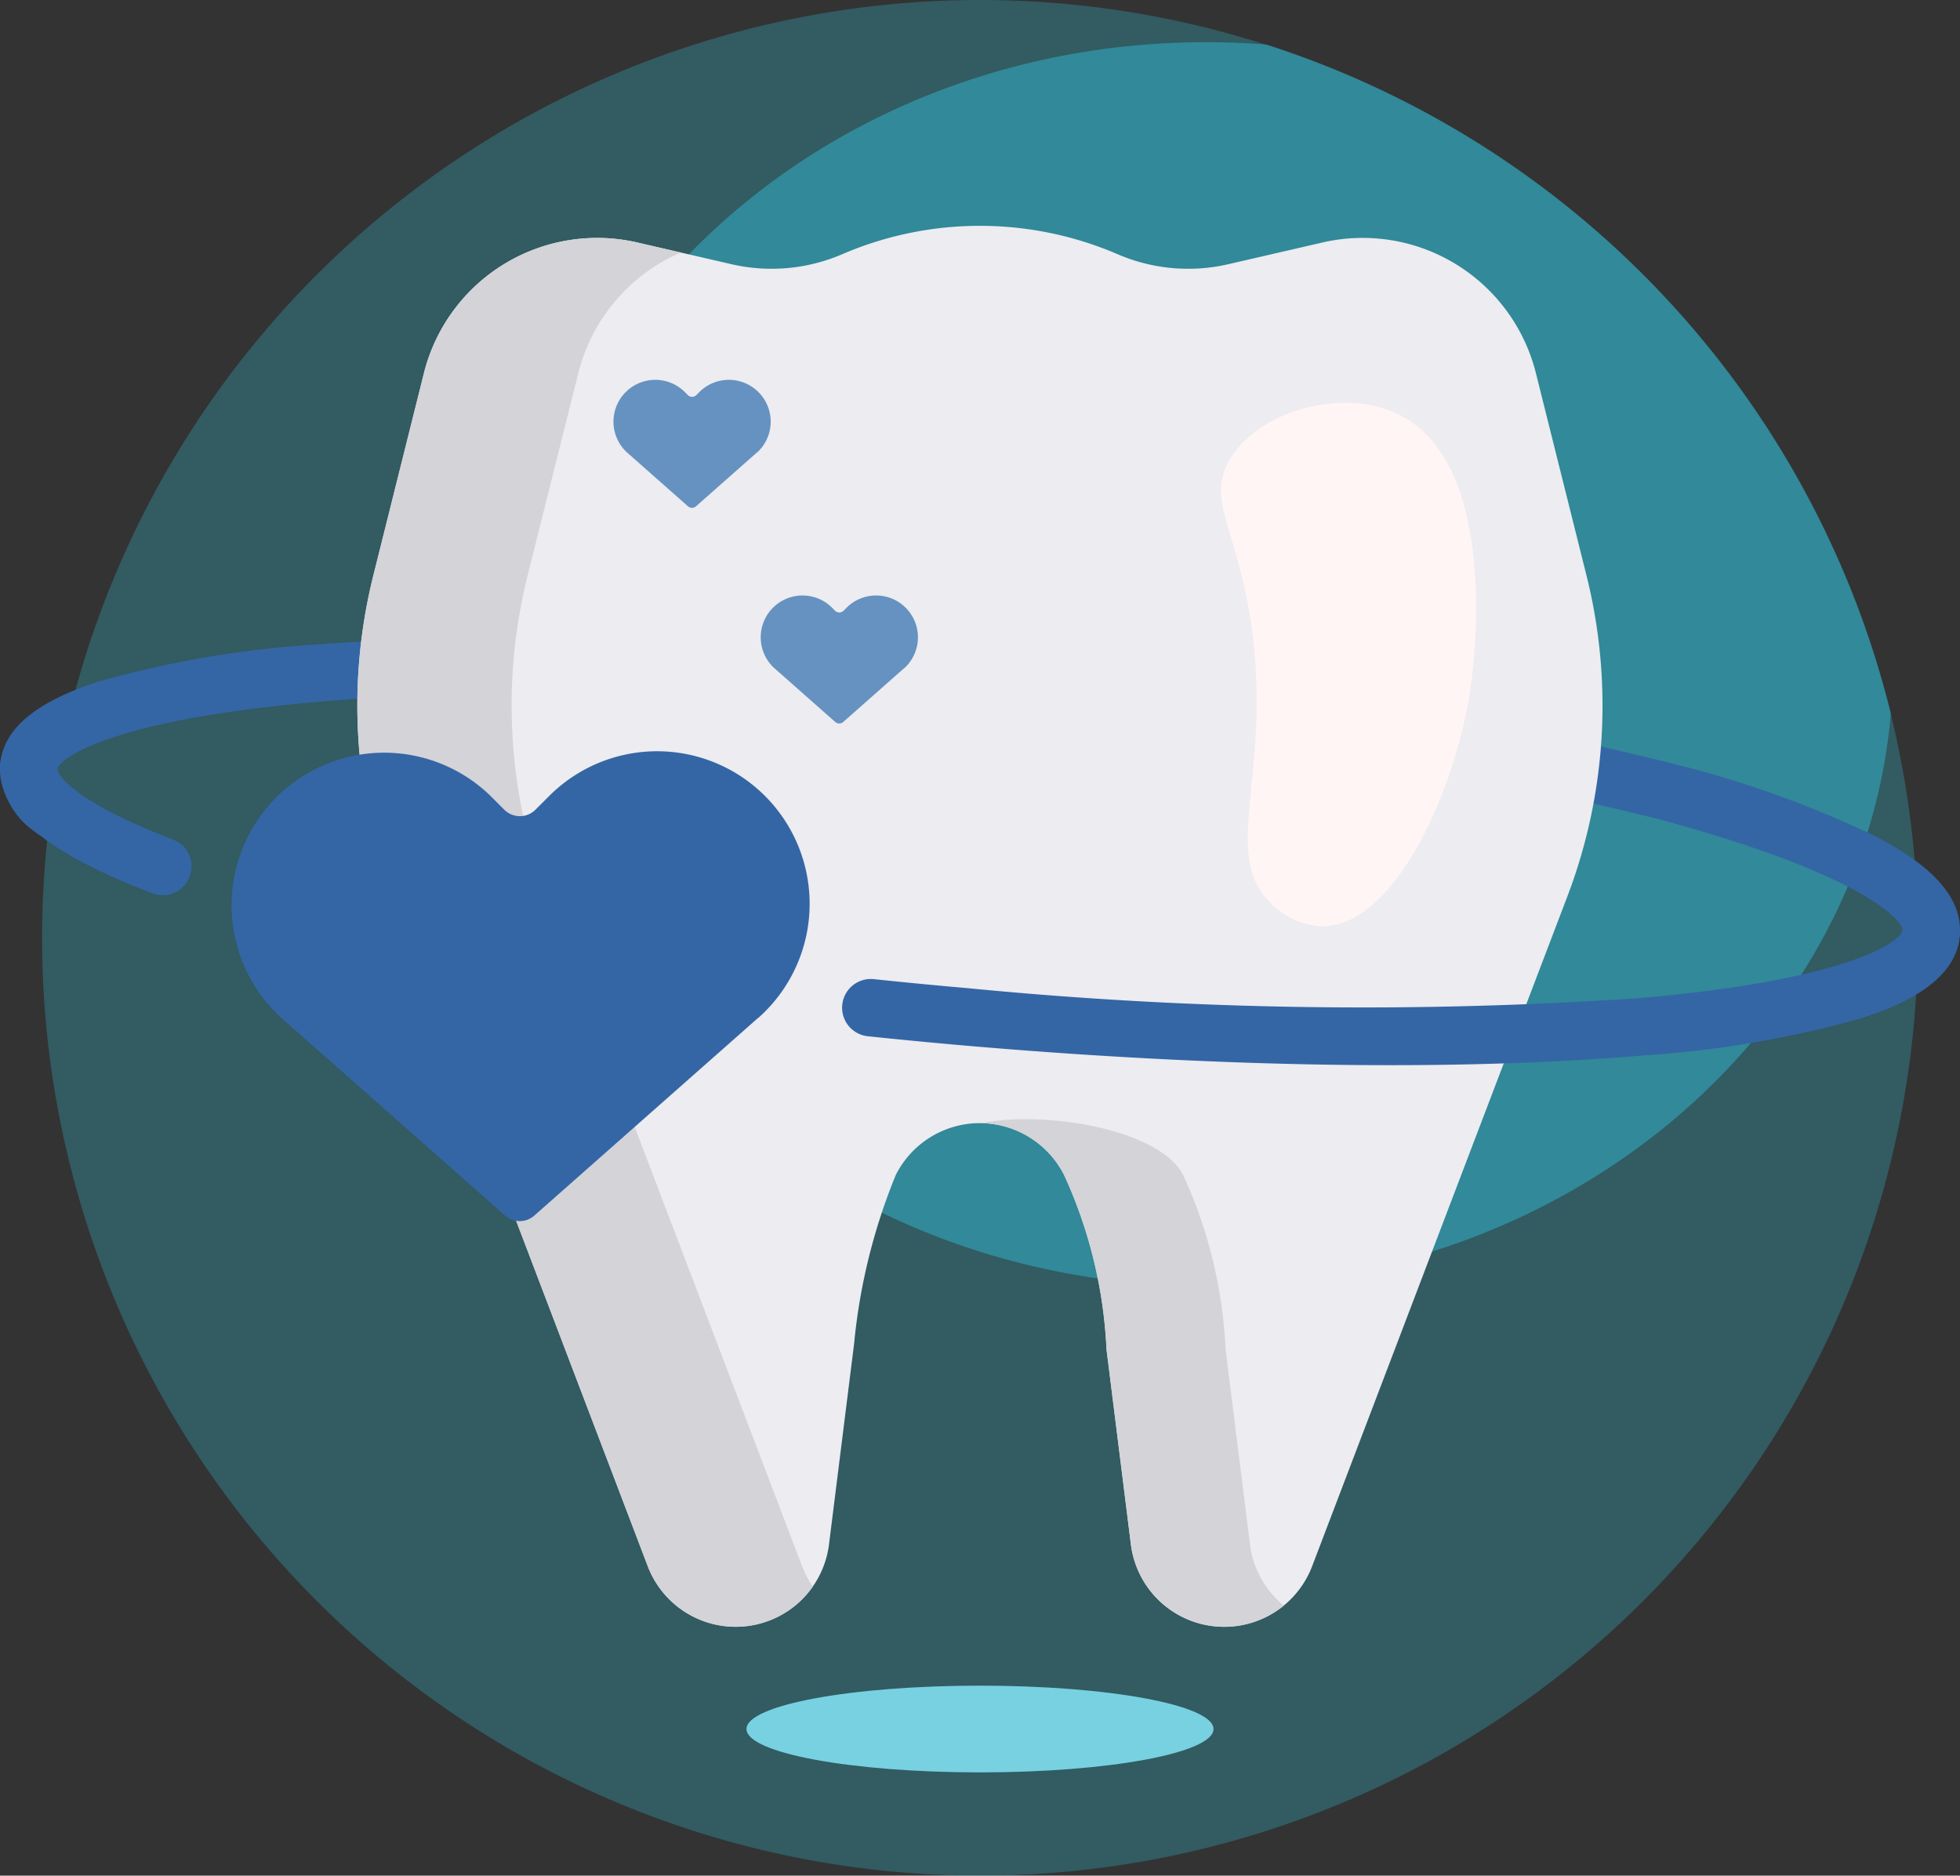
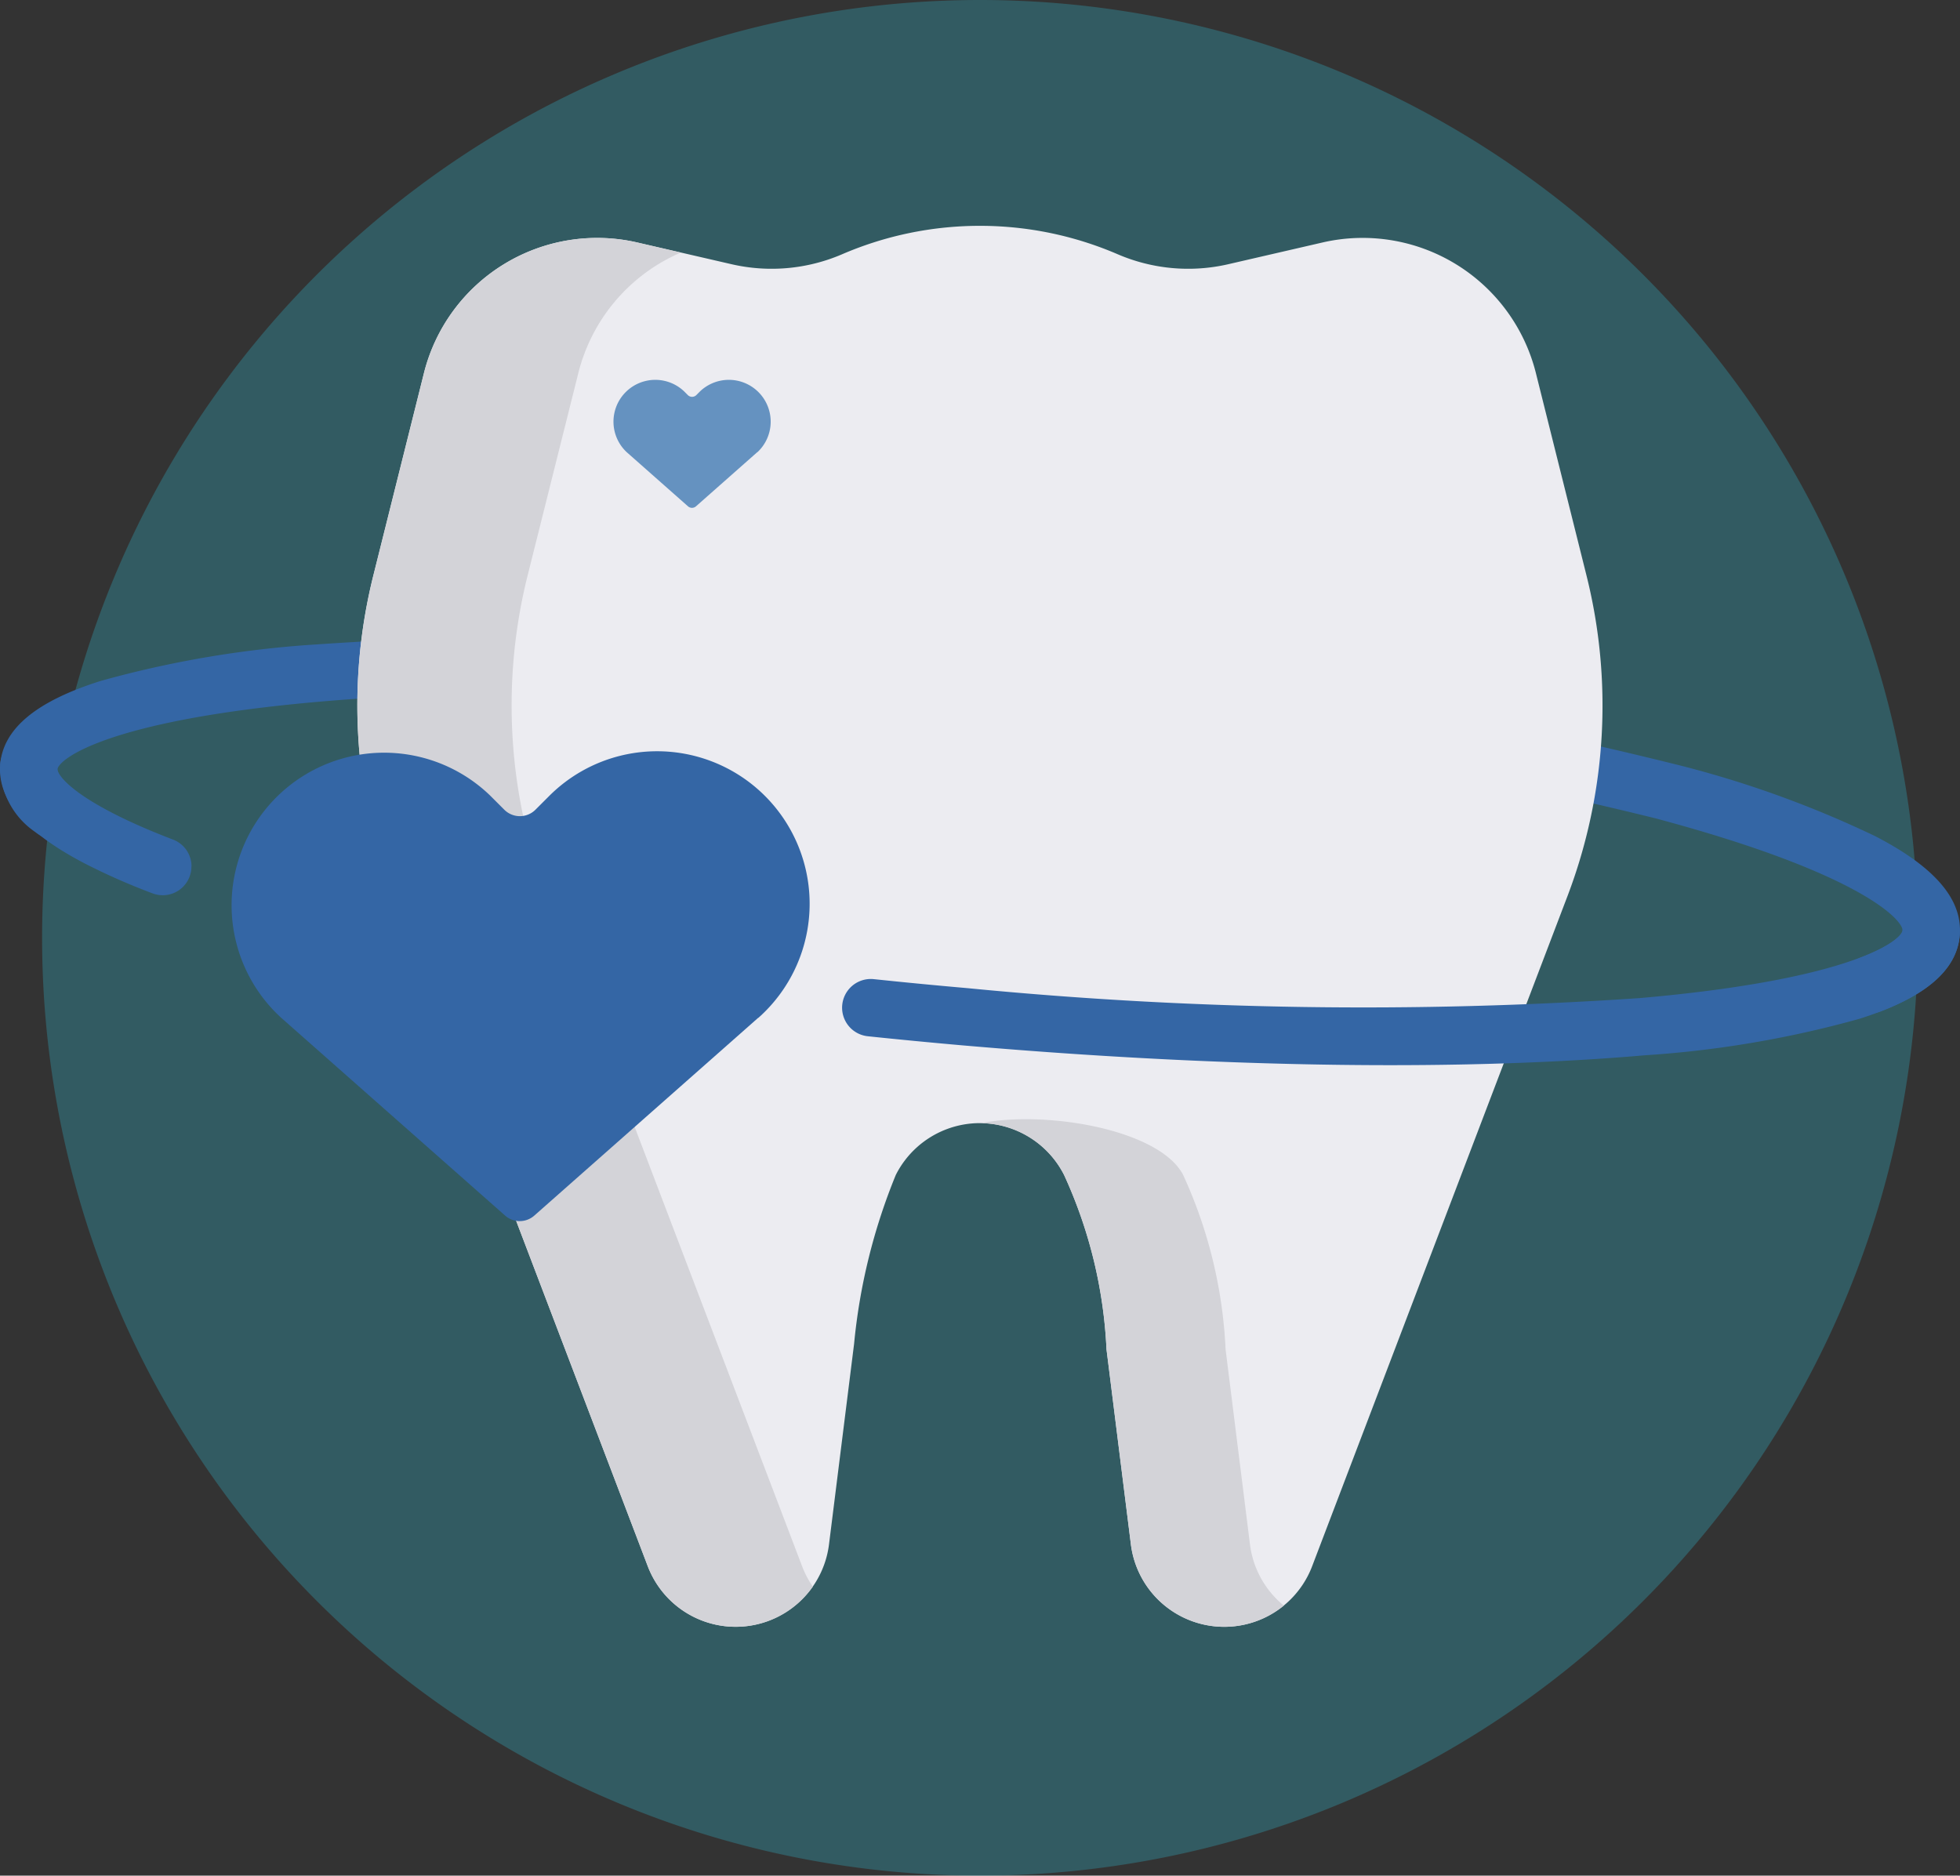
<svg xmlns="http://www.w3.org/2000/svg" width="75.233" height="72" viewBox="0 0 75.233 72">
  <rect x="0" y="0" width="75.233" height="72" fill="#333333" stroke="none" />
  <g transform="translate(0 -11)">
    <path d="M83,47A36,36,0,1,1,47,11,36,36,0,0,1,83,47Z" transform="translate(-9.384)" fill="#30b9d1" opacity="0.3" />
-     <path d="M161.876,69.769c-14.567,0-26.376-10.689-26.376-23.875S147.309,22.02,161.876,22.02q1.177,0,2.33.092a36.071,36.071,0,0,1,23.964,25.676c-1.066,12.3-12.431,21.982-26.294,21.982Z" transform="translate(-115.59 -9.401)" fill="#30b9d1" opacity="0.5" />
-     <path d="M212.927,453.025c0,.92-4.013,1.665-8.963,1.665S195,453.945,195,453.025s4.013-1.665,8.963-1.665S212.927,452.106,212.927,453.025Z" transform="translate(-166.347 -375.654)" fill="#77d1e1" />
    <path d="M75.223,188.282h0c-.106,1.212-1.1,2.17-3.04,2.916a1.088,1.088,0,0,1-1.363-.533l-.013-.026a1.09,1.09,0,0,1,.594-1.5c1.221-.465,1.611-.877,1.626-1.045.032-.366-1.483-2.171-9.483-4.309a156.553,156.553,0,0,0-25.463-4.1c-5.7-.5-11.225-.751-16.217-.751-3.488,0-6.718.123-9.572.371-8.25.716-10.055,2.231-10.087,2.6-.01.112.126.36.551.712a1.1,1.1,0,0,1-.7,1.945,1.085,1.085,0,0,1-.7-.25,3.058,3.058,0,0,1-1.349-2.6c.12-1.371,1.38-2.418,3.853-3.2a40.174,40.174,0,0,1,8.24-1.4,158.783,158.783,0,0,1,26.172.38,158.775,158.775,0,0,1,25.84,4.17,40.18,40.18,0,0,1,7.871,2.81C74.284,185.662,75.343,186.911,75.223,188.282Z" transform="translate(0 -141.372)" fill="#3466a5" />
    <path d="M139.815,95.73l-9.8,25.721a3.611,3.611,0,0,1-6.958-.838l-.936-7.486a18,18,0,0,0-1.628-6.694,3.616,3.616,0,0,0-6.46,0,22.777,22.777,0,0,0-1.6,6.479l-.963,7.7a3.611,3.611,0,0,1-6.958.838l-9.8-25.721a20.565,20.565,0,0,1-.733-12.309l1.941-7.765a6.855,6.855,0,0,1,8.192-5.017l3.642.84a6.847,6.847,0,0,0,4.212-.385,13.36,13.36,0,0,1,10.592,0,6.847,6.847,0,0,0,4.212.385l3.642-.84a6.855,6.855,0,0,1,8.192,5.017l1.941,7.765A20.57,20.57,0,0,1,139.815,95.73Z" transform="translate(-79.649 -50.33)" fill="#ececf1" />
    <path d="M110.436,124.137a3.633,3.633,0,0,0,.412.782,3.611,3.611,0,0,1-6.335-.782l-9.8-25.721a20.565,20.565,0,0,1-.733-12.309l1.941-7.765a6.855,6.855,0,0,1,8.192-5.017l1.667.385a6.845,6.845,0,0,0-3.935,4.632L99.9,86.107a20.567,20.567,0,0,0,.733,12.309Zm17.191-.838-.936-7.486a18,18,0,0,0-1.628-6.694c-.9-1.74-5.235-2.488-7.765-1.99a3.644,3.644,0,0,1,3.195,1.99,17.994,17.994,0,0,1,1.628,6.694l.936,7.486a3.613,3.613,0,0,0,5.87,2.35h0A3.611,3.611,0,0,1,127.627,123.3Z" transform="translate(-79.648 -53.015)" fill="#d3d3d8" />
-     <path d="M320.962,135.536c-2.091-1.876-.045-4.9-.82-10.605-.519-3.828-1.76-4.89-.871-6.47,1.065-1.892,4.267-2.8,6.4-1.828,4.077,1.852,2.973,9.849,2.856,10.626-.59,3.94-2.916,9.07-5.678,9.077a2.935,2.935,0,0,1-1.885-.8Z" transform="translate(-272.092 -89.776)" fill="#fff5f5" />
    <path d="M7.347,208.7v0a1.1,1.1,0,0,1-1.491,1.031,24.68,24.68,0,0,1-2.608-1.15c-2.3-1.2-3.359-2.449-3.239-3.82a1.1,1.1,0,0,1,2.2.192c-.024.27.794,1.322,4.431,2.713a1.1,1.1,0,0,1,.711,1.03Zm66.874,1.451a1.1,1.1,0,0,0-1.194,1c-.032.366-1.838,1.881-10.087,2.6a156.569,156.569,0,0,1-25.789-.38q-1.822-.159-3.61-.347a1.1,1.1,0,0,0-.231,2.192q1.806.189,3.648.351c5.765.5,11.35.759,16.41.759,3.553,0,6.848-.126,9.762-.379a40.175,40.175,0,0,0,8.24-1.4c2.473-.782,3.733-1.829,3.853-3.2a1.1,1.1,0,0,0-1-1.194Z" transform="translate(0 -164.438)" fill="#3466a5" />
    <path d="M80.287,217.422l-8.594,7.592a.846.846,0,0,1-1.121,0l-8.594-7.592A5.855,5.855,0,1,1,70,208.893l.539.539a.846.846,0,0,0,1.2,0l.539-.539a5.855,5.855,0,1,1,8.017,8.529Z" transform="translate(-51.184 -167.352)" fill="#3466a5" />
-     <path d="M204.027,169.145l-2.355,2.081a.232.232,0,0,1-.307,0l-2.355-2.081a1.6,1.6,0,1,1,2.2-2.338l.148.148a.232.232,0,0,0,.328,0l.148-.148a1.6,1.6,0,1,1,2.2,2.338Z" transform="translate(-169.305 -132.512)" fill="#6592c0" />
    <path d="M165.561,112.808l-2.355,2.081a.232.232,0,0,1-.307,0l-2.355-2.081a1.6,1.6,0,1,1,2.2-2.338l.148.148a.232.232,0,0,0,.328,0l.148-.148a1.6,1.6,0,1,1,2.2,2.338Z" transform="translate(-136.491 -84.453)" fill="#6592c0" />
  </g>
</svg>